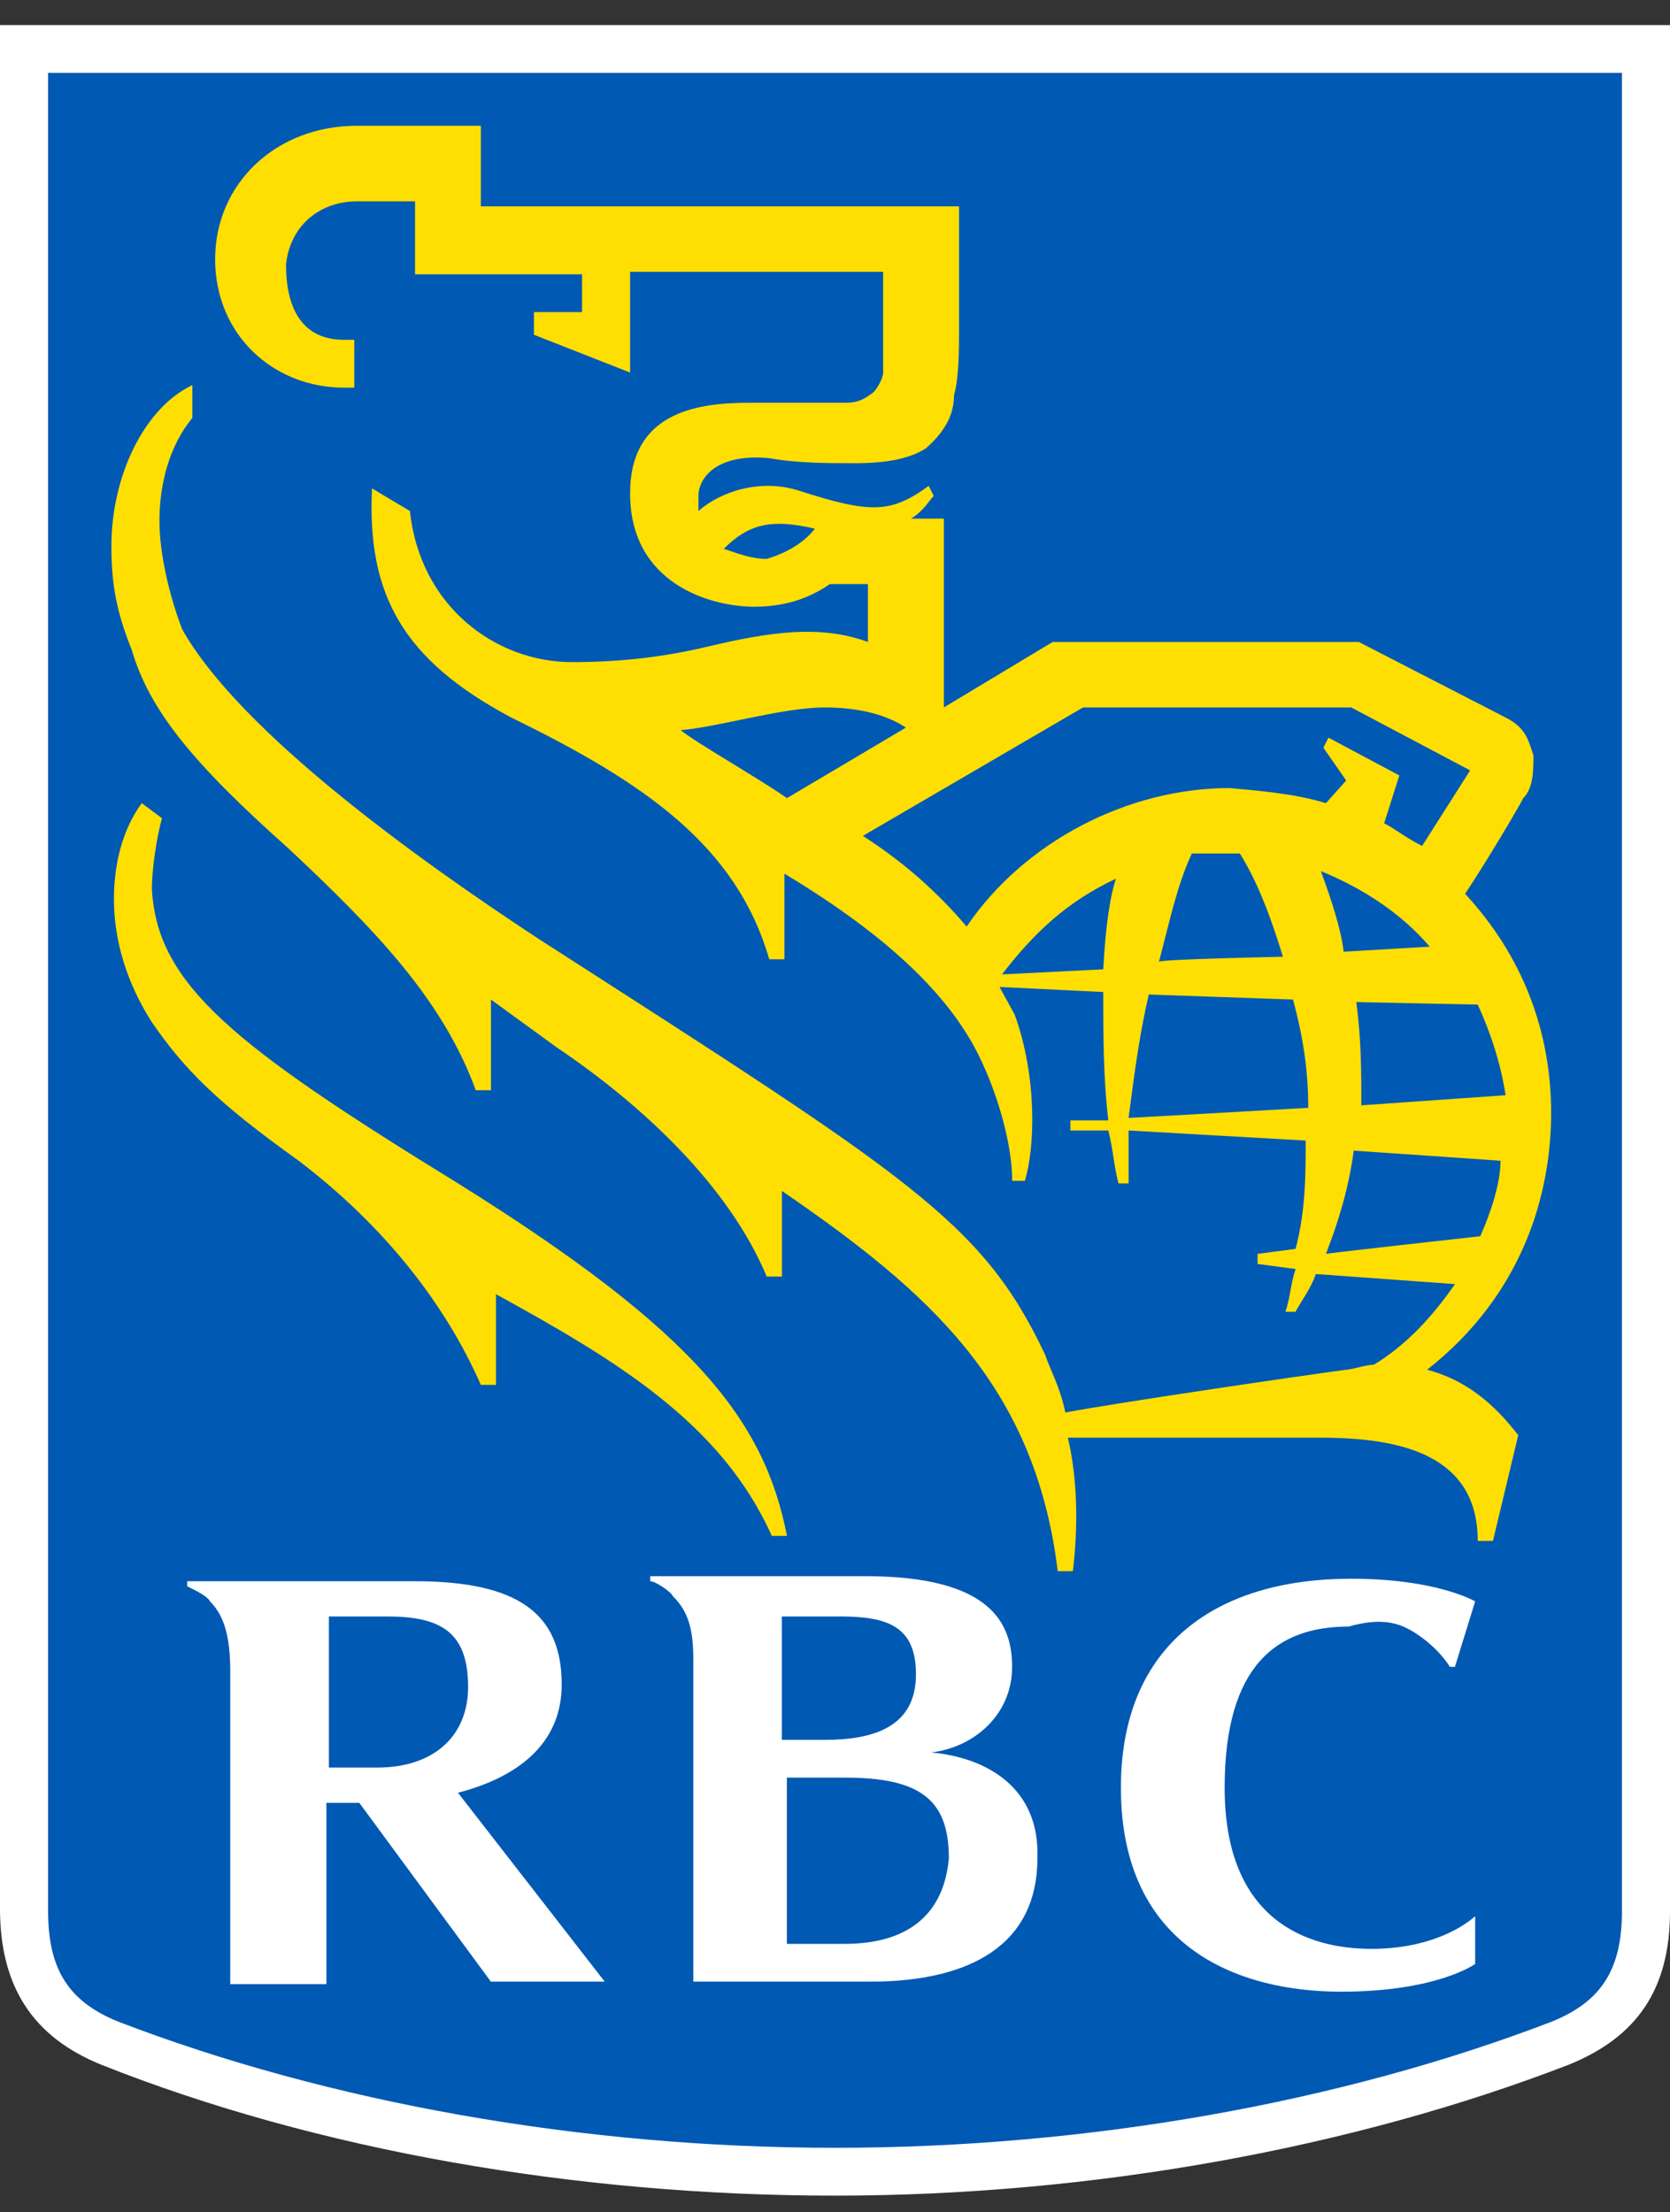
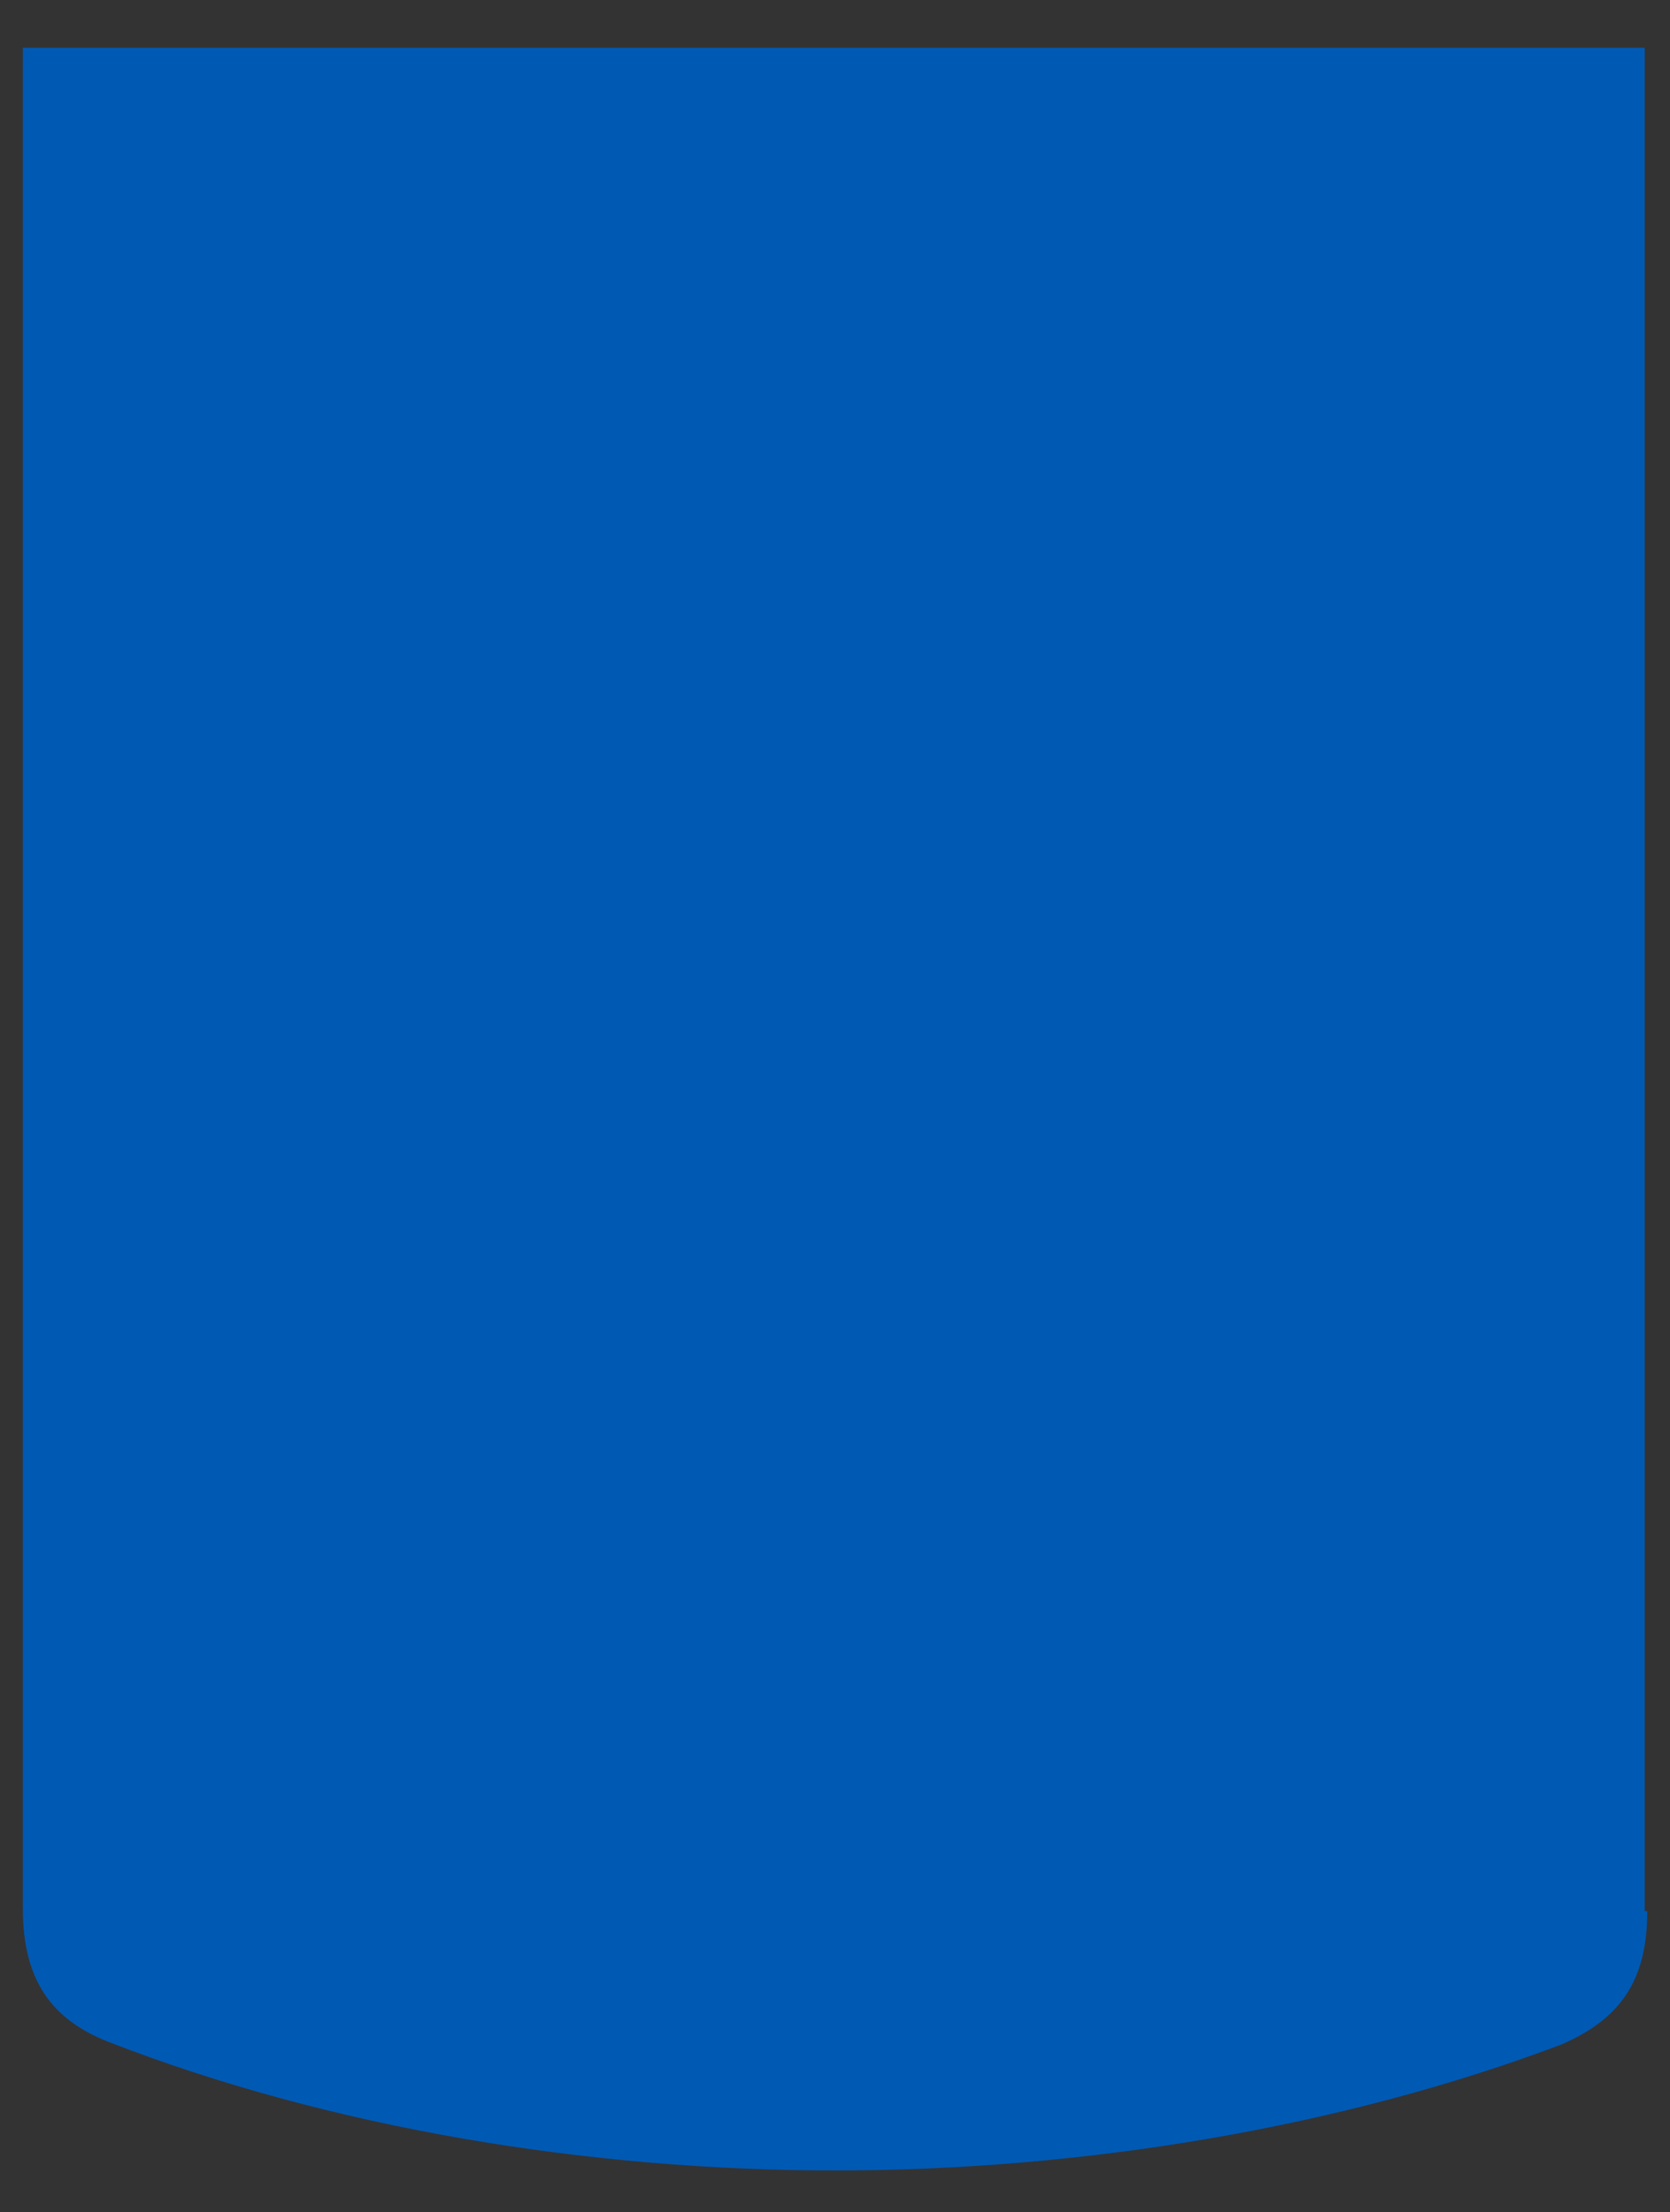
<svg xmlns="http://www.w3.org/2000/svg" width="40" height="53" viewBox="0 0 40 53" fill="none">
  <rect x="0" y="0" width="40" height="53" fill="#333333" stroke="none" />
  <g clip-path="url(#clip0_14185_17841)">
    <path d="M39.456 45.783C39.456 47.472 38.789 48.377 37.395 48.981C32.123 50.971 25.941 51.997 20.001 51.997C14.062 51.997 7.88 50.971 2.607 48.92C1.214 48.377 0.547 47.412 0.547 45.723V1.143H39.395V45.783" fill="#0059B3" />
-     <path d="M20 52.6C13.818 52.6 7.576 51.514 2.424 49.463C0.788 48.8 0 47.593 0 45.723V0.6H40V45.783C40 47.654 39.212 48.8 37.576 49.463C32.424 51.454 26.182 52.6 20 52.6ZM1.152 1.746V45.783C1.152 47.171 1.636 47.955 2.848 48.438C7.879 50.368 13.939 51.454 20 51.454C26.061 51.454 32.121 50.368 37.151 48.438C38.364 47.955 38.849 47.171 38.849 45.783V1.746H1.152Z" fill="white" />
-     <path d="M10.971 28.35C5.577 25.032 3.759 23.584 3.638 21.292C3.638 20.809 3.759 20.025 3.88 19.602L3.395 19.241C2.91 19.904 2.729 20.749 2.729 21.533C2.729 22.8 3.213 23.825 3.638 24.489C4.426 25.635 5.213 26.419 7.153 27.807C9.213 29.375 10.668 31.245 11.517 33.176H11.88V31.004C14.729 32.572 17.274 34.081 18.486 36.795H18.85C18.304 34.02 16.668 31.909 10.971 28.35ZM26.729 21.05C25.577 21.593 24.789 22.317 24.001 23.343L26.425 23.222C26.486 22.076 26.607 21.412 26.729 21.05ZM35.456 29.616C35.698 29.073 35.941 28.35 35.941 27.807L32.425 27.565C32.304 28.47 32.062 29.255 31.759 30.039C31.638 30.039 35.456 29.616 35.456 29.616ZM31.638 20.869C31.88 21.533 32.123 22.257 32.183 22.8L34.244 22.679C33.577 21.895 32.668 21.292 31.638 20.869ZM30.729 22.92C30.486 22.136 30.183 21.231 29.698 20.447H28.547C28.183 21.231 28.001 22.136 27.759 23.041C27.759 22.981 30.729 22.92 30.729 22.92ZM32.486 24.006C32.607 24.911 32.607 25.695 32.607 26.48L36.062 26.238C35.941 25.454 35.698 24.73 35.395 24.067L32.486 24.006ZM31.335 26.54C31.335 25.635 31.213 24.851 30.971 23.946L27.517 23.825C27.274 24.851 27.153 25.876 27.032 26.781C27.092 26.781 31.335 26.54 31.335 26.54ZM31.759 19.241L32.244 18.698L31.698 17.913L31.82 17.672L33.517 18.577L33.153 19.723C33.395 19.844 33.698 20.085 34.062 20.266L35.213 18.456L32.365 16.948H25.941L20.668 20.025C21.698 20.688 22.486 21.412 23.153 22.197C24.547 20.145 27.032 18.879 29.456 18.879C30.062 18.939 30.971 18.999 31.759 19.241ZM18.85 19.12L21.698 17.431C21.153 17.069 20.425 16.948 19.759 16.948C18.729 16.948 17.153 17.431 16.304 17.491C16.668 17.793 18.062 18.577 18.85 19.12ZM19.517 12.665C18.486 12.424 17.941 12.544 17.335 13.148C17.698 13.268 18.001 13.389 18.365 13.389C18.971 13.208 19.335 12.906 19.517 12.665ZM35.759 36.916H35.395C35.395 34.865 33.577 34.442 31.638 34.442H25.577C25.82 35.468 25.82 36.614 25.698 37.64H25.335C24.789 33.176 22.244 30.944 18.729 28.531V30.582H18.365C17.456 28.41 15.395 26.48 13.335 25.092L11.759 23.946V26.118H11.395C10.607 23.946 8.971 22.257 6.91 20.326C4.607 18.275 3.577 17.009 3.153 15.561C2.789 14.656 2.668 13.992 2.668 13.087C2.668 11.398 3.456 9.77 4.607 9.227V10.011C4.062 10.674 3.819 11.579 3.819 12.484C3.819 13.268 4.062 14.294 4.365 15.078C5.759 17.552 10.062 20.628 12.91 22.498C21.82 28.229 23.517 29.255 25.032 32.452C25.153 32.814 25.395 33.236 25.517 33.839C26.789 33.598 31.335 32.934 32.244 32.814C32.365 32.814 32.729 32.693 32.91 32.693C33.698 32.21 34.304 31.547 34.85 30.763L31.517 30.521C31.395 30.883 31.153 31.185 31.032 31.426H30.789C30.91 31.064 30.91 30.763 31.032 30.401L30.122 30.28V30.039L31.032 29.918C31.274 29.013 31.274 28.108 31.274 27.324L27.032 27.083V28.35H26.789C26.668 27.867 26.668 27.565 26.547 27.083H25.638V26.841H26.547C26.425 25.816 26.425 24.79 26.425 23.765L23.941 23.644L24.304 24.308C24.85 25.816 24.789 27.505 24.547 28.289H24.244C24.244 27.384 23.88 26.238 23.577 25.575C22.91 24.006 21.395 22.498 18.789 20.93V22.981H18.425C17.638 20.266 15.456 18.758 12.244 17.189C9.638 15.802 8.789 14.234 8.91 11.7L9.819 12.243C10.062 14.535 11.88 15.862 13.698 15.862C14.85 15.862 15.88 15.742 16.91 15.5C18.425 15.139 19.638 14.957 20.789 15.38V13.992H19.88C19.517 14.234 18.971 14.535 18.062 14.535C17.032 14.535 15.092 13.992 15.092 11.821C15.092 9.89 16.668 9.649 17.941 9.649H20.244C20.607 9.649 20.729 9.528 20.91 9.408C21.032 9.287 21.153 9.046 21.153 8.925V6.512H15.092V8.925L12.789 8.02V7.477H13.941V6.572H9.941V4.823H8.547C7.759 4.823 6.971 5.306 6.85 6.331C6.85 7.357 7.213 8.141 8.244 8.141H8.486V9.287H8.244C6.547 9.287 5.153 8.02 5.153 6.21C5.153 4.401 6.607 3.013 8.547 3.013H11.517V4.944H22.971V7.899C22.971 8.382 22.971 9.046 22.85 9.468C22.85 9.83 22.729 10.252 22.183 10.735C21.82 10.976 21.274 11.097 20.486 11.097C19.82 11.097 19.092 11.097 18.425 10.976C17.153 10.855 16.729 11.459 16.729 11.881V12.243C17.274 11.76 18.244 11.459 19.153 11.76C20.85 12.303 21.335 12.303 22.244 11.64L22.365 11.881C22.244 12.002 22.122 12.243 21.82 12.424H22.607V16.948L25.213 15.38H32.547L36.062 17.189C36.547 17.431 36.607 17.732 36.729 18.094C36.729 18.456 36.729 18.879 36.486 19.12C36.365 19.361 35.577 20.688 35.092 21.412C36.486 22.92 37.153 24.73 37.153 26.66C37.153 28.591 36.486 31.004 34.183 32.814C35.092 33.055 35.759 33.598 36.365 34.382L35.759 36.916Z" fill="#FFDF01" />
-     <path d="M20.242 46.568H18.848V42.586H20.242C22.06 42.586 22.727 43.129 22.727 44.517C22.606 45.904 21.697 46.568 20.242 46.568ZM20.121 38.725C21.272 38.725 21.939 38.967 21.939 40.113C21.939 41.38 20.909 41.681 19.757 41.681H18.727V38.725H20.121ZM22.303 41.983C23.333 41.862 24.242 41.078 24.242 39.932C24.242 38.906 23.757 37.76 20.727 37.76H15.575V37.881C15.697 37.881 16.06 38.122 16.121 38.243C16.484 38.605 16.606 39.027 16.606 39.751V47.473H20.848C23.272 47.473 24.848 46.568 24.848 44.517C24.909 42.828 23.636 42.104 22.303 41.983ZM7.757 38.725H9.272C10.545 38.725 11.212 39.087 11.212 40.414C11.212 41.561 10.424 42.345 9.03 42.345H7.878V38.725H7.757ZM11.757 47.473H14.484L10.969 42.948C12.363 42.586 13.454 41.802 13.454 40.354C13.454 38.665 12.424 37.881 9.939 37.881H4.484V38.002C4.727 38.122 4.969 38.243 5.03 38.364C5.393 38.725 5.515 39.268 5.515 40.053V47.533H7.818V43.19H8.606L11.757 47.473ZM33.939 39.148C34.484 39.51 34.727 39.932 34.727 39.932H34.848L35.333 38.364C35.333 38.364 34.424 37.821 32.363 37.821C29.151 37.821 26.848 39.389 26.848 42.828C26.848 46.688 29.697 47.714 32.121 47.714C34.424 47.714 35.333 47.05 35.333 47.05V45.904C35.333 45.904 34.545 46.688 32.848 46.688C31.333 46.688 29.333 46.025 29.333 42.828C29.333 39.872 30.606 38.967 32.303 38.967C33.151 38.725 33.575 38.906 33.939 39.148Z" fill="white" />
  </g>
  <defs>
    <clipPath id="clip0_14185_17841">
      <rect width="40" height="52" fill="white" transform="translate(0 0.6)" />
    </clipPath>
  </defs>
</svg>